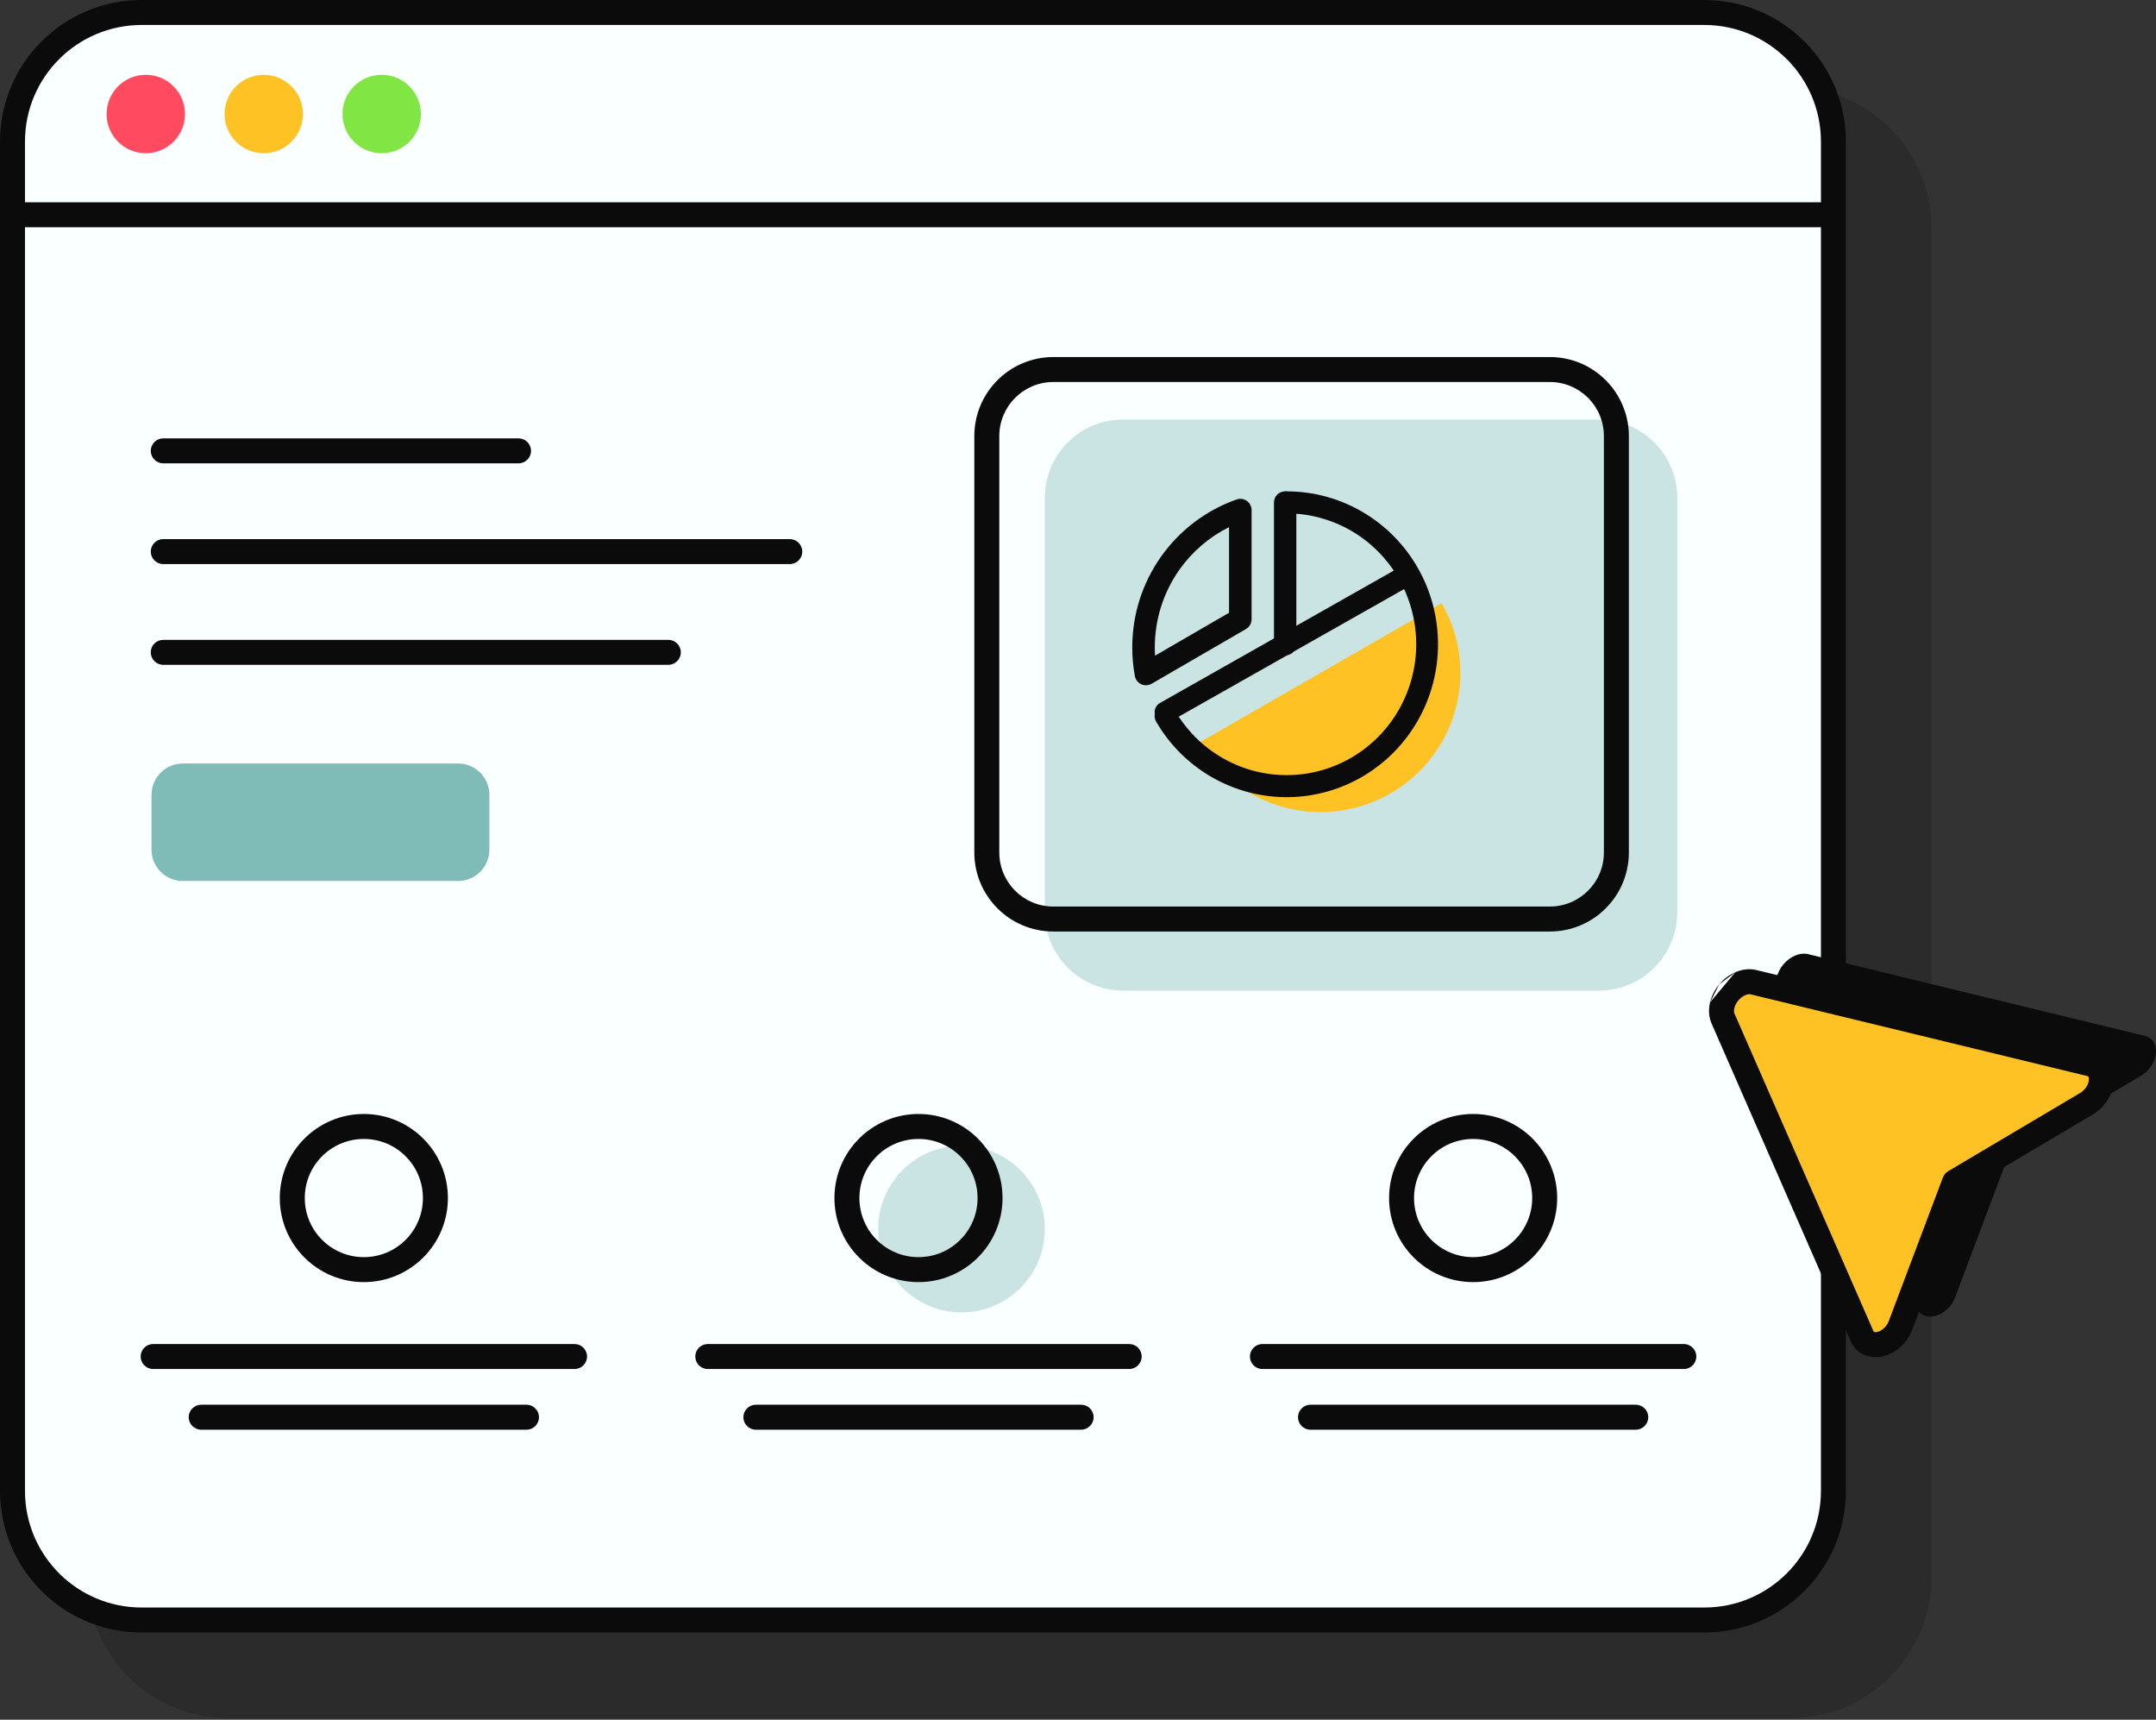
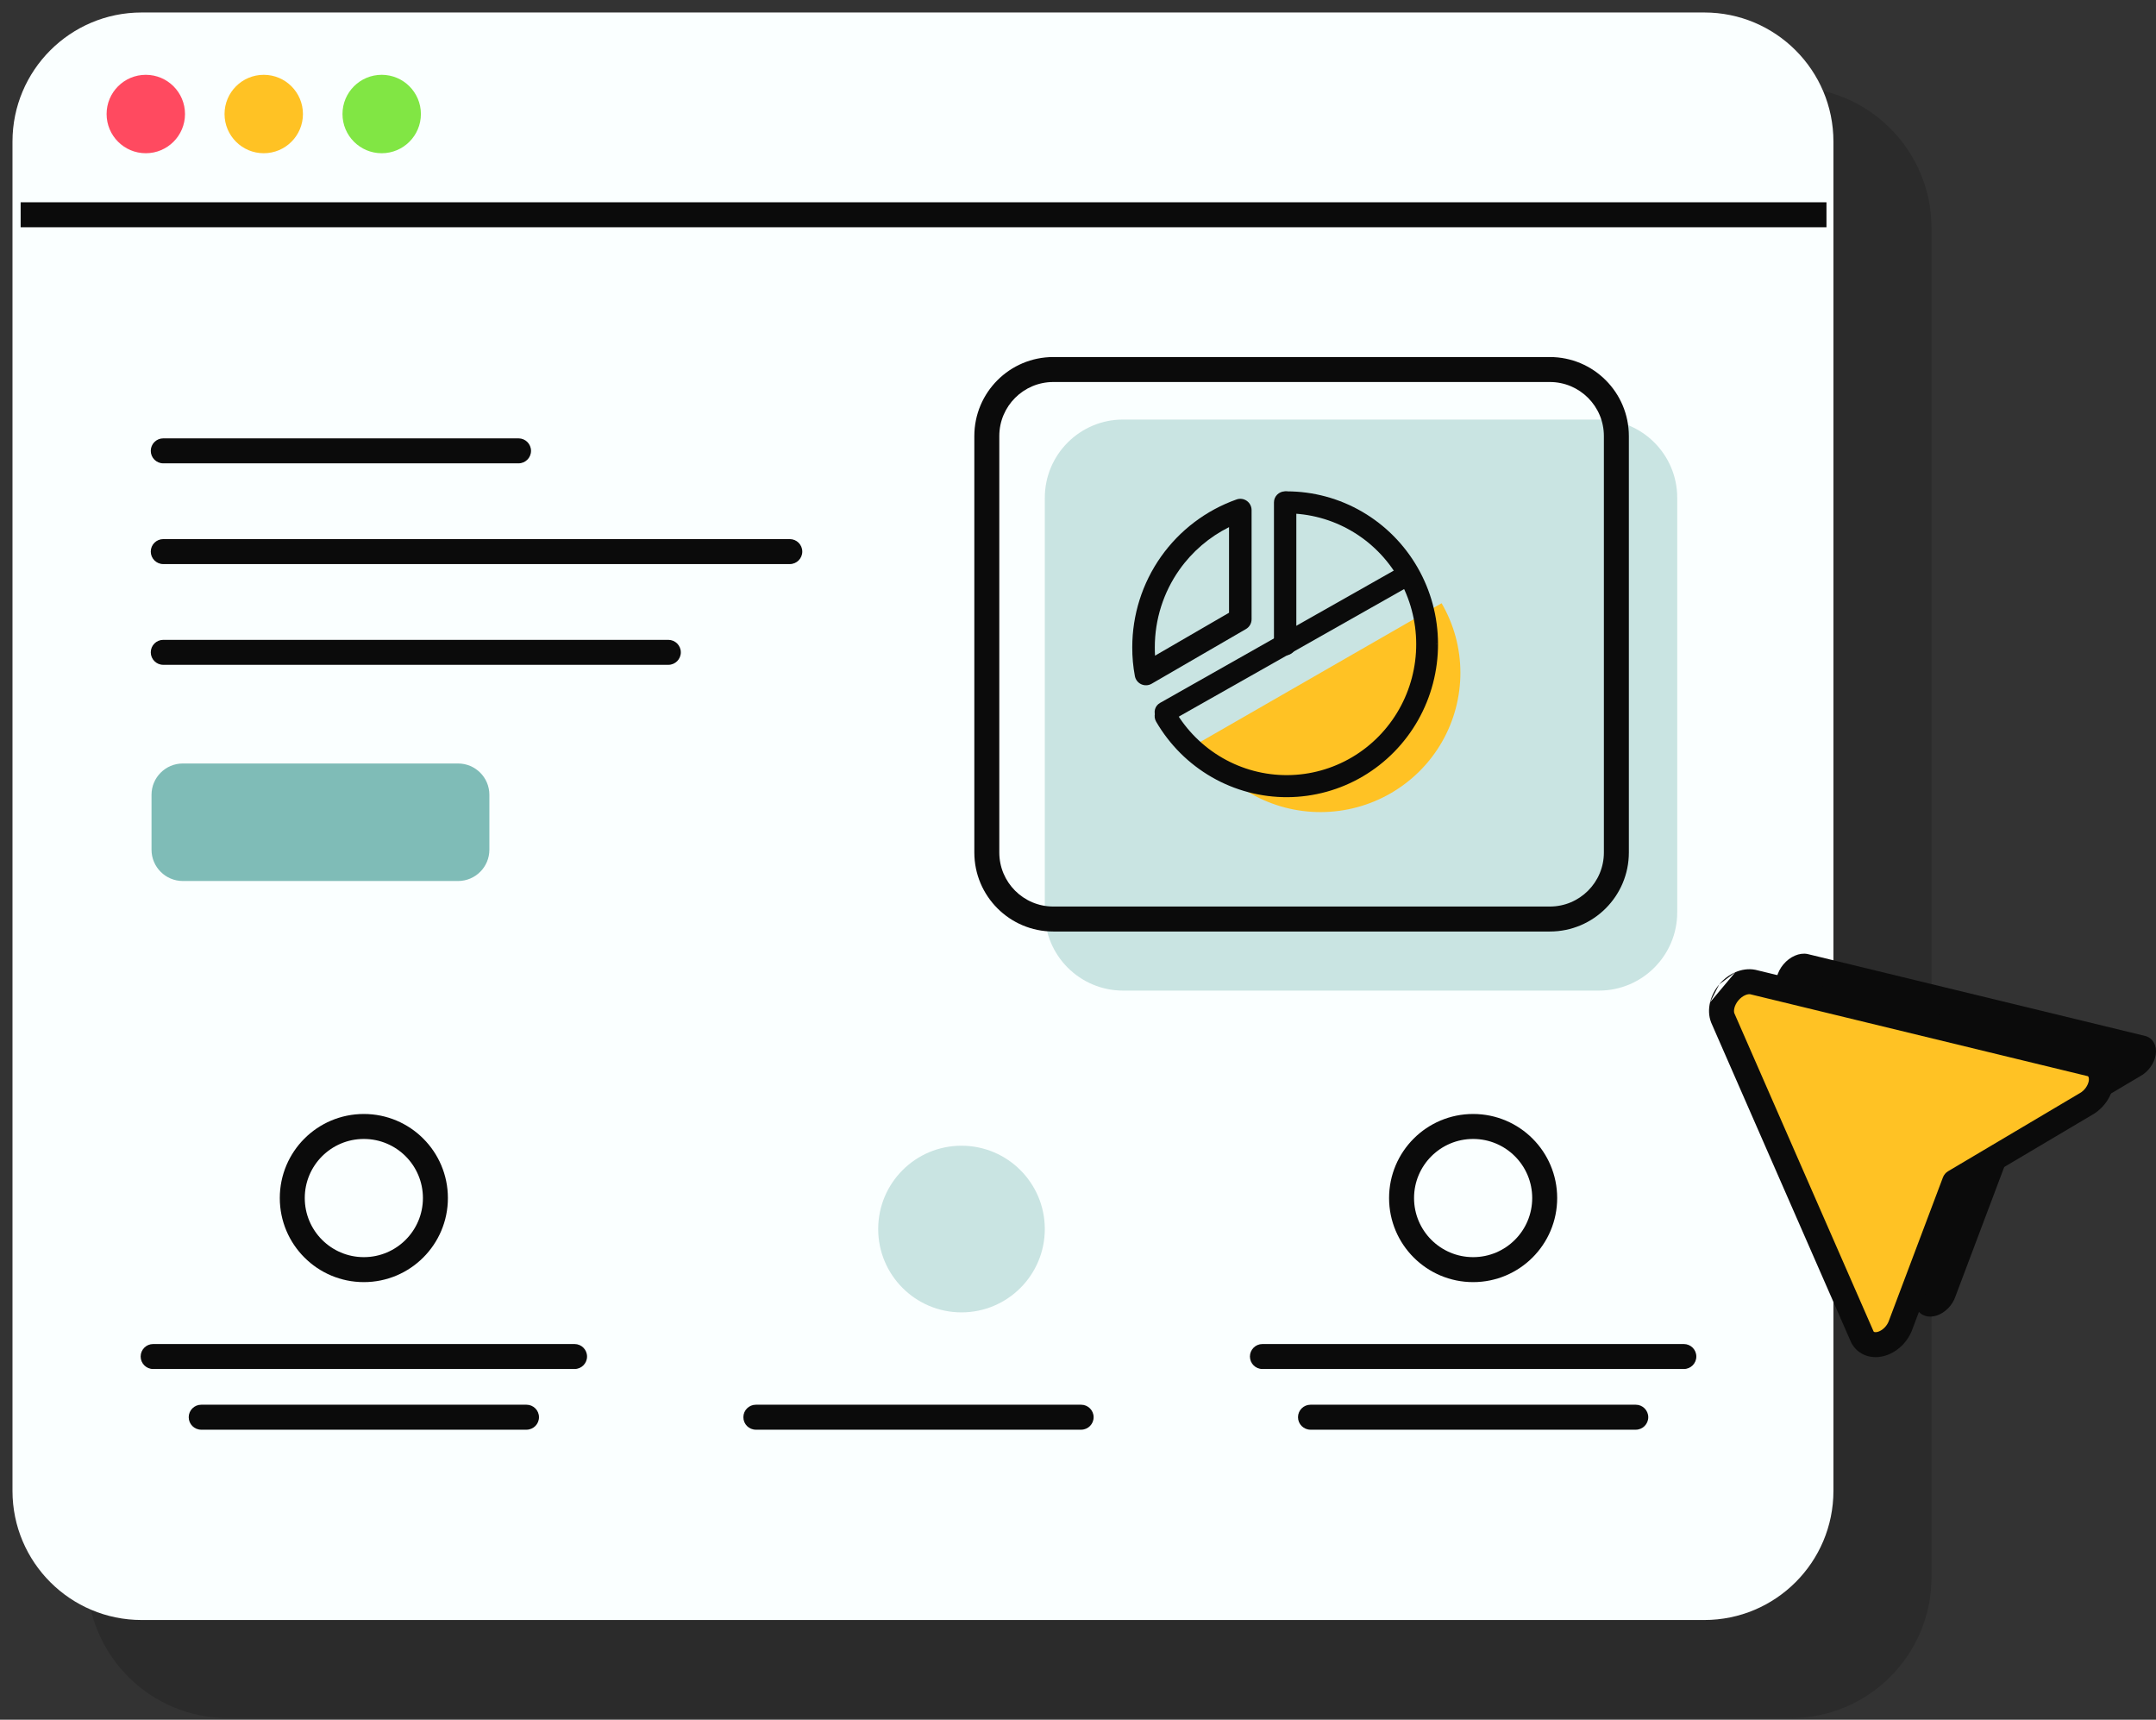
<svg xmlns="http://www.w3.org/2000/svg" width="316" height="252" viewBox="0 0 316 252" fill="none">
  <rect x="0" y="0" width="316" height="252" fill="#333333" stroke="none" />
  <path d="M262.448 12.765H33.411C22.008 12.765 12.763 22.009 12.763 33.413V231.117C12.763 242.52 22.008 251.765 33.411 251.765H262.448C273.852 251.765 283.096 242.52 283.096 231.117V33.413C283.096 22.009 273.852 12.765 262.448 12.765Z" fill="#0B0B0B" fill-opacity="0.2" />
  <path d="M249.794 1.83H20.758C10.304 1.83 1.83 10.304 1.83 20.757V218.461C1.83 228.914 10.304 237.389 20.758 237.389H249.794C260.248 237.389 268.722 228.914 268.722 218.461V20.757C268.722 10.304 260.248 1.83 249.794 1.83Z" fill="#FAFFFF" />
-   <path fill-rule="evenodd" clip-rule="evenodd" d="M20.758 3.66C11.315 3.66 3.66 11.315 3.66 20.758V218.461C3.66 227.904 11.315 235.559 20.758 235.559H249.794C259.237 235.559 266.892 227.904 266.892 218.461V20.758C266.892 11.315 259.237 3.66 249.794 3.66H20.758ZM0 20.758C0 9.294 9.294 0 20.758 0H249.794C261.258 0 270.552 9.294 270.552 20.758V218.461C270.552 229.925 261.258 239.219 249.794 239.219H20.758C9.294 239.219 0 229.925 0 218.461V20.758Z" fill="#0B0B0B" />
  <path fill-rule="evenodd" clip-rule="evenodd" d="M20.615 198.779C20.615 197.768 21.435 196.949 22.445 196.949H84.212C85.223 196.949 86.042 197.768 86.042 198.779C86.042 199.789 85.223 200.609 84.212 200.609H22.445C21.435 200.609 20.615 199.789 20.615 198.779Z" fill="#0B0B0B" />
  <path fill-rule="evenodd" clip-rule="evenodd" d="M27.66 207.672C27.66 206.662 28.48 205.842 29.49 205.842H77.167C78.178 205.842 78.997 206.662 78.997 207.672C78.997 208.683 78.178 209.502 77.167 209.502H29.49C28.48 209.502 27.66 208.683 27.66 207.672Z" fill="#0B0B0B" />
  <path fill-rule="evenodd" clip-rule="evenodd" d="M53.328 166.898C48.545 166.898 44.669 170.775 44.669 175.557C44.669 180.339 48.545 184.216 53.328 184.216C58.11 184.216 61.987 180.339 61.987 175.557C61.987 170.775 58.11 166.898 53.328 166.898ZM41.009 175.557C41.009 168.753 46.524 163.238 53.328 163.238C60.131 163.238 65.647 168.753 65.647 175.557C65.647 182.36 60.131 187.876 53.328 187.876C46.524 187.876 41.009 182.36 41.009 175.557Z" fill="#0B0B0B" />
-   <path fill-rule="evenodd" clip-rule="evenodd" d="M101.907 198.779C101.907 197.768 102.727 196.949 103.737 196.949H165.505C166.515 196.949 167.335 197.768 167.335 198.779C167.335 199.789 166.515 200.609 165.505 200.609H103.737C102.727 200.609 101.907 199.789 101.907 198.779Z" fill="#0B0B0B" />
  <path fill-rule="evenodd" clip-rule="evenodd" d="M108.954 207.672C108.954 206.662 109.773 205.842 110.784 205.842H158.46C159.47 205.842 160.29 206.662 160.29 207.672C160.29 208.683 159.47 209.502 158.46 209.502H110.784C109.773 209.502 108.954 208.683 108.954 207.672Z" fill="#0B0B0B" />
  <path d="M140.924 192.309C147.667 192.309 153.134 186.842 153.134 180.099C153.134 173.356 147.667 167.889 140.924 167.889C134.181 167.889 128.714 173.356 128.714 180.099C128.714 186.842 134.181 192.309 140.924 192.309Z" fill="#C9E4E2" />
-   <path fill-rule="evenodd" clip-rule="evenodd" d="M134.621 166.898C129.839 166.898 125.962 170.775 125.962 175.557C125.962 180.339 129.839 184.216 134.621 184.216C139.403 184.216 143.28 180.339 143.28 175.557C143.28 170.775 139.403 166.898 134.621 166.898ZM122.302 175.557C122.302 168.753 127.818 163.238 134.621 163.238C141.425 163.238 146.94 168.753 146.94 175.557C146.94 182.36 141.425 187.876 134.621 187.876C127.818 187.876 122.302 182.36 122.302 175.557Z" fill="#0B0B0B" />
  <path fill-rule="evenodd" clip-rule="evenodd" d="M183.199 198.779C183.199 197.768 184.019 196.949 185.029 196.949H246.797C247.807 196.949 248.627 197.768 248.627 198.779C248.627 199.789 247.807 200.609 246.797 200.609H185.029C184.019 200.609 183.199 199.789 183.199 198.779Z" fill="#0B0B0B" />
  <path fill-rule="evenodd" clip-rule="evenodd" d="M190.246 207.672C190.246 206.662 191.065 205.842 192.076 205.842H239.752C240.762 205.842 241.581 206.662 241.581 207.672C241.581 208.683 240.762 209.502 239.752 209.502H192.076C191.065 209.502 190.246 208.683 190.246 207.672Z" fill="#0B0B0B" />
  <path fill-rule="evenodd" clip-rule="evenodd" d="M215.913 166.898C211.131 166.898 207.254 170.775 207.254 175.557C207.254 180.339 211.131 184.216 215.913 184.216C220.695 184.216 224.572 180.339 224.572 175.557C224.572 170.775 220.695 166.898 215.913 166.898ZM203.594 175.557C203.594 168.753 209.11 163.238 215.913 163.238C222.717 163.238 228.232 168.753 228.232 175.557C228.232 182.36 222.717 187.876 215.913 187.876C209.11 187.876 203.594 182.36 203.594 175.557Z" fill="#0B0B0B" />
  <path fill-rule="evenodd" clip-rule="evenodd" d="M267.701 33.301H3.026V29.642H267.701V33.301Z" fill="#0B0B0B" />
  <path d="M21.37 22.454C24.543 22.454 27.116 19.881 27.116 16.708C27.116 13.534 24.543 10.962 21.37 10.962C18.196 10.962 15.624 13.534 15.624 16.708C15.624 19.881 18.196 22.454 21.37 22.454Z" fill="#FF4A60" />
  <path d="M38.656 22.454C41.829 22.454 44.402 19.881 44.402 16.708C44.402 13.534 41.829 10.962 38.656 10.962C35.483 10.962 32.91 13.534 32.91 16.708C32.91 19.881 35.483 22.454 38.656 22.454Z" fill="#FFC224" />
  <path d="M55.944 22.454C59.117 22.454 61.69 19.881 61.69 16.708C61.69 13.534 59.117 10.962 55.944 10.962C52.77 10.962 50.198 13.534 50.198 16.708C50.198 19.881 52.77 22.454 55.944 22.454Z" fill="#81E644" />
  <path opacity="0.4" d="M234.356 61.479H164.607C158.271 61.479 153.135 66.615 153.135 72.95V133.685C153.135 140.021 158.271 145.157 164.607 145.157H234.356C240.692 145.157 245.828 140.021 245.828 133.685V72.95C245.828 66.615 240.692 61.479 234.356 61.479Z" fill="#7FBCB7" />
  <path d="M175.791 108.797L211.292 88.395C213.093 91.489 214.037 94.968 214.046 98.543C214.055 102.117 213.12 105.632 211.336 108.736C209.55 111.838 206.976 114.42 203.872 116.221C200.769 118.022 197.244 118.98 193.651 119C190.057 119.019 186.523 118.098 183.399 116.33C180.277 114.562 177.61 111.882 175.791 108.797Z" fill="#FFC224" />
  <path fill-rule="evenodd" clip-rule="evenodd" d="M188.36 72C189.266 72 190 72.724 190 73.616V94.43C190 95.323 189.266 96.046 188.36 96.046C187.455 96.046 186.721 95.323 186.721 94.43V73.616C186.721 72.724 187.455 72 188.36 72Z" fill="#0B0B0B" />
  <path fill-rule="evenodd" clip-rule="evenodd" d="M207.277 83.702C207.712 84.439 207.454 85.383 206.701 85.809L171.595 105.677C170.842 106.103 169.879 105.85 169.444 105.112C169.009 104.374 169.267 103.431 170.02 103.005L205.126 83.137C205.879 82.711 206.842 82.964 207.277 83.702Z" fill="#0B0B0B" />
  <path fill-rule="evenodd" clip-rule="evenodd" d="M182.744 73.397C183.182 73.708 183.442 74.212 183.442 74.749V90.744C183.442 91.335 183.127 91.882 182.617 92.178L168.788 100.196C168.324 100.465 167.759 100.492 167.271 100.268C166.784 100.044 166.436 99.597 166.337 99.069C166.076 97.679 165.947 96.266 165.954 94.851C165.952 90.1 167.42 85.463 170.157 81.584L170.157 81.583C172.896 77.703 176.769 74.77 181.24 73.188C181.745 73.009 182.306 73.087 182.744 73.397ZM172.855 83.496C174.736 80.831 177.243 78.687 180.137 77.245L172.855 83.496ZM180.137 77.245V89.789L169.291 96.078C169.267 95.673 169.256 95.268 169.258 94.862L169.258 94.853C169.256 90.786 170.513 86.816 172.855 83.496" fill="#0B0B0B" />
  <path fill-rule="evenodd" clip-rule="evenodd" d="M186.988 73.615C186.988 72.723 187.703 72 188.586 72C192.473 72 196.292 73.031 199.66 74.993C203.028 76.953 205.827 79.773 207.777 83.17C209.727 86.567 210.758 90.421 210.767 94.349L209.169 94.353L210.767 94.348C210.767 94.348 210.767 94.348 210.767 94.349C210.779 98.275 209.767 102.135 207.835 105.542C205.903 108.948 203.119 111.784 199.762 113.761L198.957 112.367L199.762 113.762C196.404 115.741 192.59 116.792 188.704 116.814C184.817 116.835 180.992 115.825 177.614 113.883C174.235 111.941 171.421 109.137 169.453 105.75C169.006 104.981 169.261 103.992 170.022 103.54C170.784 103.089 171.763 103.346 172.21 104.116C173.895 107.015 176.303 109.414 179.195 111.076L179.195 111.076C182.086 112.738 185.359 113.603 188.686 113.584C192.013 113.566 195.277 112.666 198.151 110.972L198.151 110.972C201.024 109.279 203.407 106.853 205.061 103.937C206.714 101.021 207.58 97.717 207.57 94.357L207.57 94.357C207.562 90.995 206.679 87.697 205.011 84.79C203.342 81.882 200.946 79.468 198.064 77.791L198.063 77.791C195.181 76.112 191.913 75.229 188.586 75.229C187.703 75.229 186.988 74.506 186.988 73.615Z" fill="#0B0B0B" />
  <path fill-rule="evenodd" clip-rule="evenodd" d="M154.386 55.978C150.011 55.978 146.465 59.524 146.465 63.898V124.92C146.465 129.294 150.011 132.84 154.386 132.84H227.157C231.532 132.84 235.078 129.294 235.078 124.92V63.898C235.078 59.524 231.532 55.978 227.157 55.978H154.386ZM142.805 63.898C142.805 57.503 147.99 52.318 154.386 52.318H227.157C233.553 52.318 238.738 57.503 238.738 63.898V124.92C238.738 131.316 233.553 136.5 227.157 136.5H154.386C147.99 136.5 142.805 131.316 142.805 124.92V63.898Z" fill="#0B0B0B" />
  <path fill-rule="evenodd" clip-rule="evenodd" d="M22.099 66.066C22.099 65.055 22.919 64.236 23.929 64.236H76.001C77.011 64.236 77.831 65.055 77.831 66.066C77.831 67.076 77.011 67.896 76.001 67.896H23.929C22.919 67.896 22.099 67.076 22.099 66.066Z" fill="#0B0B0B" />
  <path fill-rule="evenodd" clip-rule="evenodd" d="M22.099 80.828C22.099 79.817 22.919 78.998 23.929 78.998H115.758C116.769 78.998 117.588 79.817 117.588 80.828C117.588 81.839 116.769 82.658 115.758 82.658H23.929C22.919 82.658 22.099 81.839 22.099 80.828Z" fill="#0B0B0B" />
  <path fill-rule="evenodd" clip-rule="evenodd" d="M22.099 95.591C22.099 94.58 22.919 93.761 23.929 93.761H97.957C98.967 93.761 99.787 94.58 99.787 95.591C99.787 96.601 98.967 97.421 97.957 97.421H23.929C22.919 97.421 22.099 96.601 22.099 95.591Z" fill="#0B0B0B" />
  <path d="M67.138 111.879H26.798C24.264 111.879 22.209 113.933 22.209 116.467V124.511C22.209 127.045 24.264 129.099 26.798 129.099H67.138C69.672 129.099 71.727 127.045 71.727 124.511V116.467C71.727 113.933 69.672 111.879 67.138 111.879Z" fill="#7FBCB7" />
  <path d="M260.501 145.046L280.976 191.827C281.231 192.305 281.642 192.649 282.157 192.818C282.672 192.986 283.268 192.968 283.872 192.769C284.474 192.569 285.055 192.196 285.543 191.696C286.031 191.197 286.402 190.594 286.61 189.962L294.481 169.083L313.676 157.705C314.261 157.391 314.791 156.921 315.199 156.354C315.606 155.787 315.872 155.15 315.964 154.522C316.057 153.894 315.97 153.303 315.715 152.824C315.46 152.347 315.05 152.002 314.534 151.834L264.908 139.794C264.338 139.683 263.699 139.768 263.073 140.038C262.447 140.309 261.86 140.754 261.389 141.315C260.918 141.877 260.581 142.532 260.423 143.195C260.266 143.86 260.292 144.503 260.501 145.046Z" fill="#0B0B0B" />
  <path d="M252.498 149.154L272.973 195.935C273.228 196.414 273.638 196.759 274.154 196.926C274.669 197.094 275.265 197.077 275.867 196.877C276.471 196.678 277.052 196.305 277.54 195.806C278.026 195.306 278.398 194.702 278.606 194.071L286.477 173.192L305.672 161.815C306.258 161.5 306.788 161.029 307.195 160.463C307.603 159.896 307.869 159.258 307.961 158.631C308.052 158.002 307.965 157.412 307.711 156.934C307.456 156.456 307.045 156.111 306.53 155.944L256.904 143.903C256.334 143.791 255.695 143.876 255.069 144.147C254.442 144.418 253.857 144.863 253.385 145.425C252.913 145.987 252.578 146.641 252.42 147.305C252.262 147.968 252.289 148.612 252.498 149.154Z" fill="#FFC224" />
-   <path fill-rule="evenodd" clip-rule="evenodd" d="M254.342 142.466C255.248 142.075 256.263 141.912 257.254 142.106C257.282 142.111 257.309 142.117 257.335 142.123L306.962 154.165C307.007 154.176 307.052 154.188 307.096 154.203C308.061 154.517 308.848 155.176 309.326 156.073C309.794 156.952 309.91 157.947 309.771 158.894L309.771 158.894C309.633 159.839 309.243 160.749 308.681 161.53C308.128 162.3 307.403 162.953 306.576 163.406L287.963 174.438L280.33 194.683C280.029 195.577 279.51 196.403 278.852 197.081L278.849 197.084C278.177 197.771 277.35 198.313 276.442 198.614C275.535 198.914 274.534 198.974 273.588 198.666C272.62 198.351 271.834 197.689 271.358 196.794C271.336 196.753 271.315 196.711 271.297 196.668L250.821 149.887C250.81 149.862 250.8 149.836 250.79 149.81C250.427 148.867 250.411 147.84 250.64 146.88M256.526 145.693C256.374 145.67 256.122 145.684 255.795 145.826C255.451 145.974 255.091 146.238 254.786 146.601C254.484 146.96 254.288 147.36 254.2 147.728L254.2 147.729C254.118 148.073 254.147 148.323 254.196 148.47L274.609 195.108C274.637 195.147 274.669 195.169 274.719 195.185C274.802 195.212 274.994 195.238 275.291 195.139L275.292 195.139C275.591 195.04 275.926 194.837 276.23 194.527C276.533 194.215 276.752 193.849 276.867 193.498C276.875 193.474 276.884 193.449 276.893 193.425L284.765 172.546C284.911 172.157 285.186 171.829 285.544 171.617L304.739 160.24C304.761 160.227 304.783 160.215 304.805 160.203C305.135 160.025 305.457 159.745 305.709 159.394C305.963 159.041 306.104 158.675 306.15 158.365C306.195 158.055 306.137 157.871 306.095 157.793C306.07 157.746 306.043 157.718 306.001 157.698L256.526 145.693ZM254.342 142.466C253.434 142.859 252.623 143.485 251.984 144.246L254.342 142.466ZM251.984 144.246L251.984 144.246L251.984 144.246ZM251.984 144.246L251.982 144.248L251.984 144.246ZM251.982 144.248C251.342 145.012 250.869 145.919 250.64 146.879L251.982 144.248Z" fill="#0B0B0B" />
+   <path fill-rule="evenodd" clip-rule="evenodd" d="M254.342 142.466C255.248 142.075 256.263 141.912 257.254 142.106C257.282 142.111 257.309 142.117 257.335 142.123L306.962 154.165C307.007 154.176 307.052 154.188 307.096 154.203C308.061 154.517 308.848 155.176 309.326 156.073C309.794 156.952 309.91 157.947 309.771 158.894L309.771 158.894C309.633 159.839 309.243 160.749 308.681 161.53C308.128 162.3 307.403 162.953 306.576 163.406L287.963 174.438L280.33 194.683C280.029 195.577 279.51 196.403 278.852 197.081L278.849 197.084C278.177 197.771 277.35 198.313 276.442 198.614C275.535 198.914 274.534 198.974 273.588 198.666C272.62 198.351 271.834 197.689 271.358 196.794C271.336 196.753 271.315 196.711 271.297 196.668L250.821 149.887C250.81 149.862 250.8 149.836 250.79 149.81C250.427 148.867 250.411 147.84 250.64 146.88M256.526 145.693C256.374 145.67 256.122 145.684 255.795 145.826C255.451 145.974 255.091 146.238 254.786 146.601C254.484 146.96 254.288 147.36 254.2 147.728L254.2 147.729C254.118 148.073 254.147 148.323 254.196 148.47L274.609 195.108C274.637 195.147 274.669 195.169 274.719 195.185C274.802 195.212 274.994 195.238 275.291 195.139L275.292 195.139C275.591 195.04 275.926 194.837 276.23 194.527C276.533 194.215 276.752 193.849 276.867 193.498C276.875 193.474 276.884 193.449 276.893 193.425L284.765 172.546C284.911 172.157 285.186 171.829 285.544 171.617L304.739 160.24C304.761 160.227 304.783 160.215 304.805 160.203C305.135 160.025 305.457 159.745 305.709 159.394C305.963 159.041 306.104 158.675 306.15 158.365C306.195 158.055 306.137 157.871 306.095 157.793C306.07 157.746 306.043 157.718 306.001 157.698L256.526 145.693ZM254.342 142.466C253.434 142.859 252.623 143.485 251.984 144.246L254.342 142.466ZM251.984 144.246L251.984 144.246L251.984 144.246ZM251.984 144.246L251.982 144.248L251.984 144.246ZM251.982 144.248C251.342 145.012 250.869 145.919 250.64 146.879Z" fill="#0B0B0B" />
</svg>